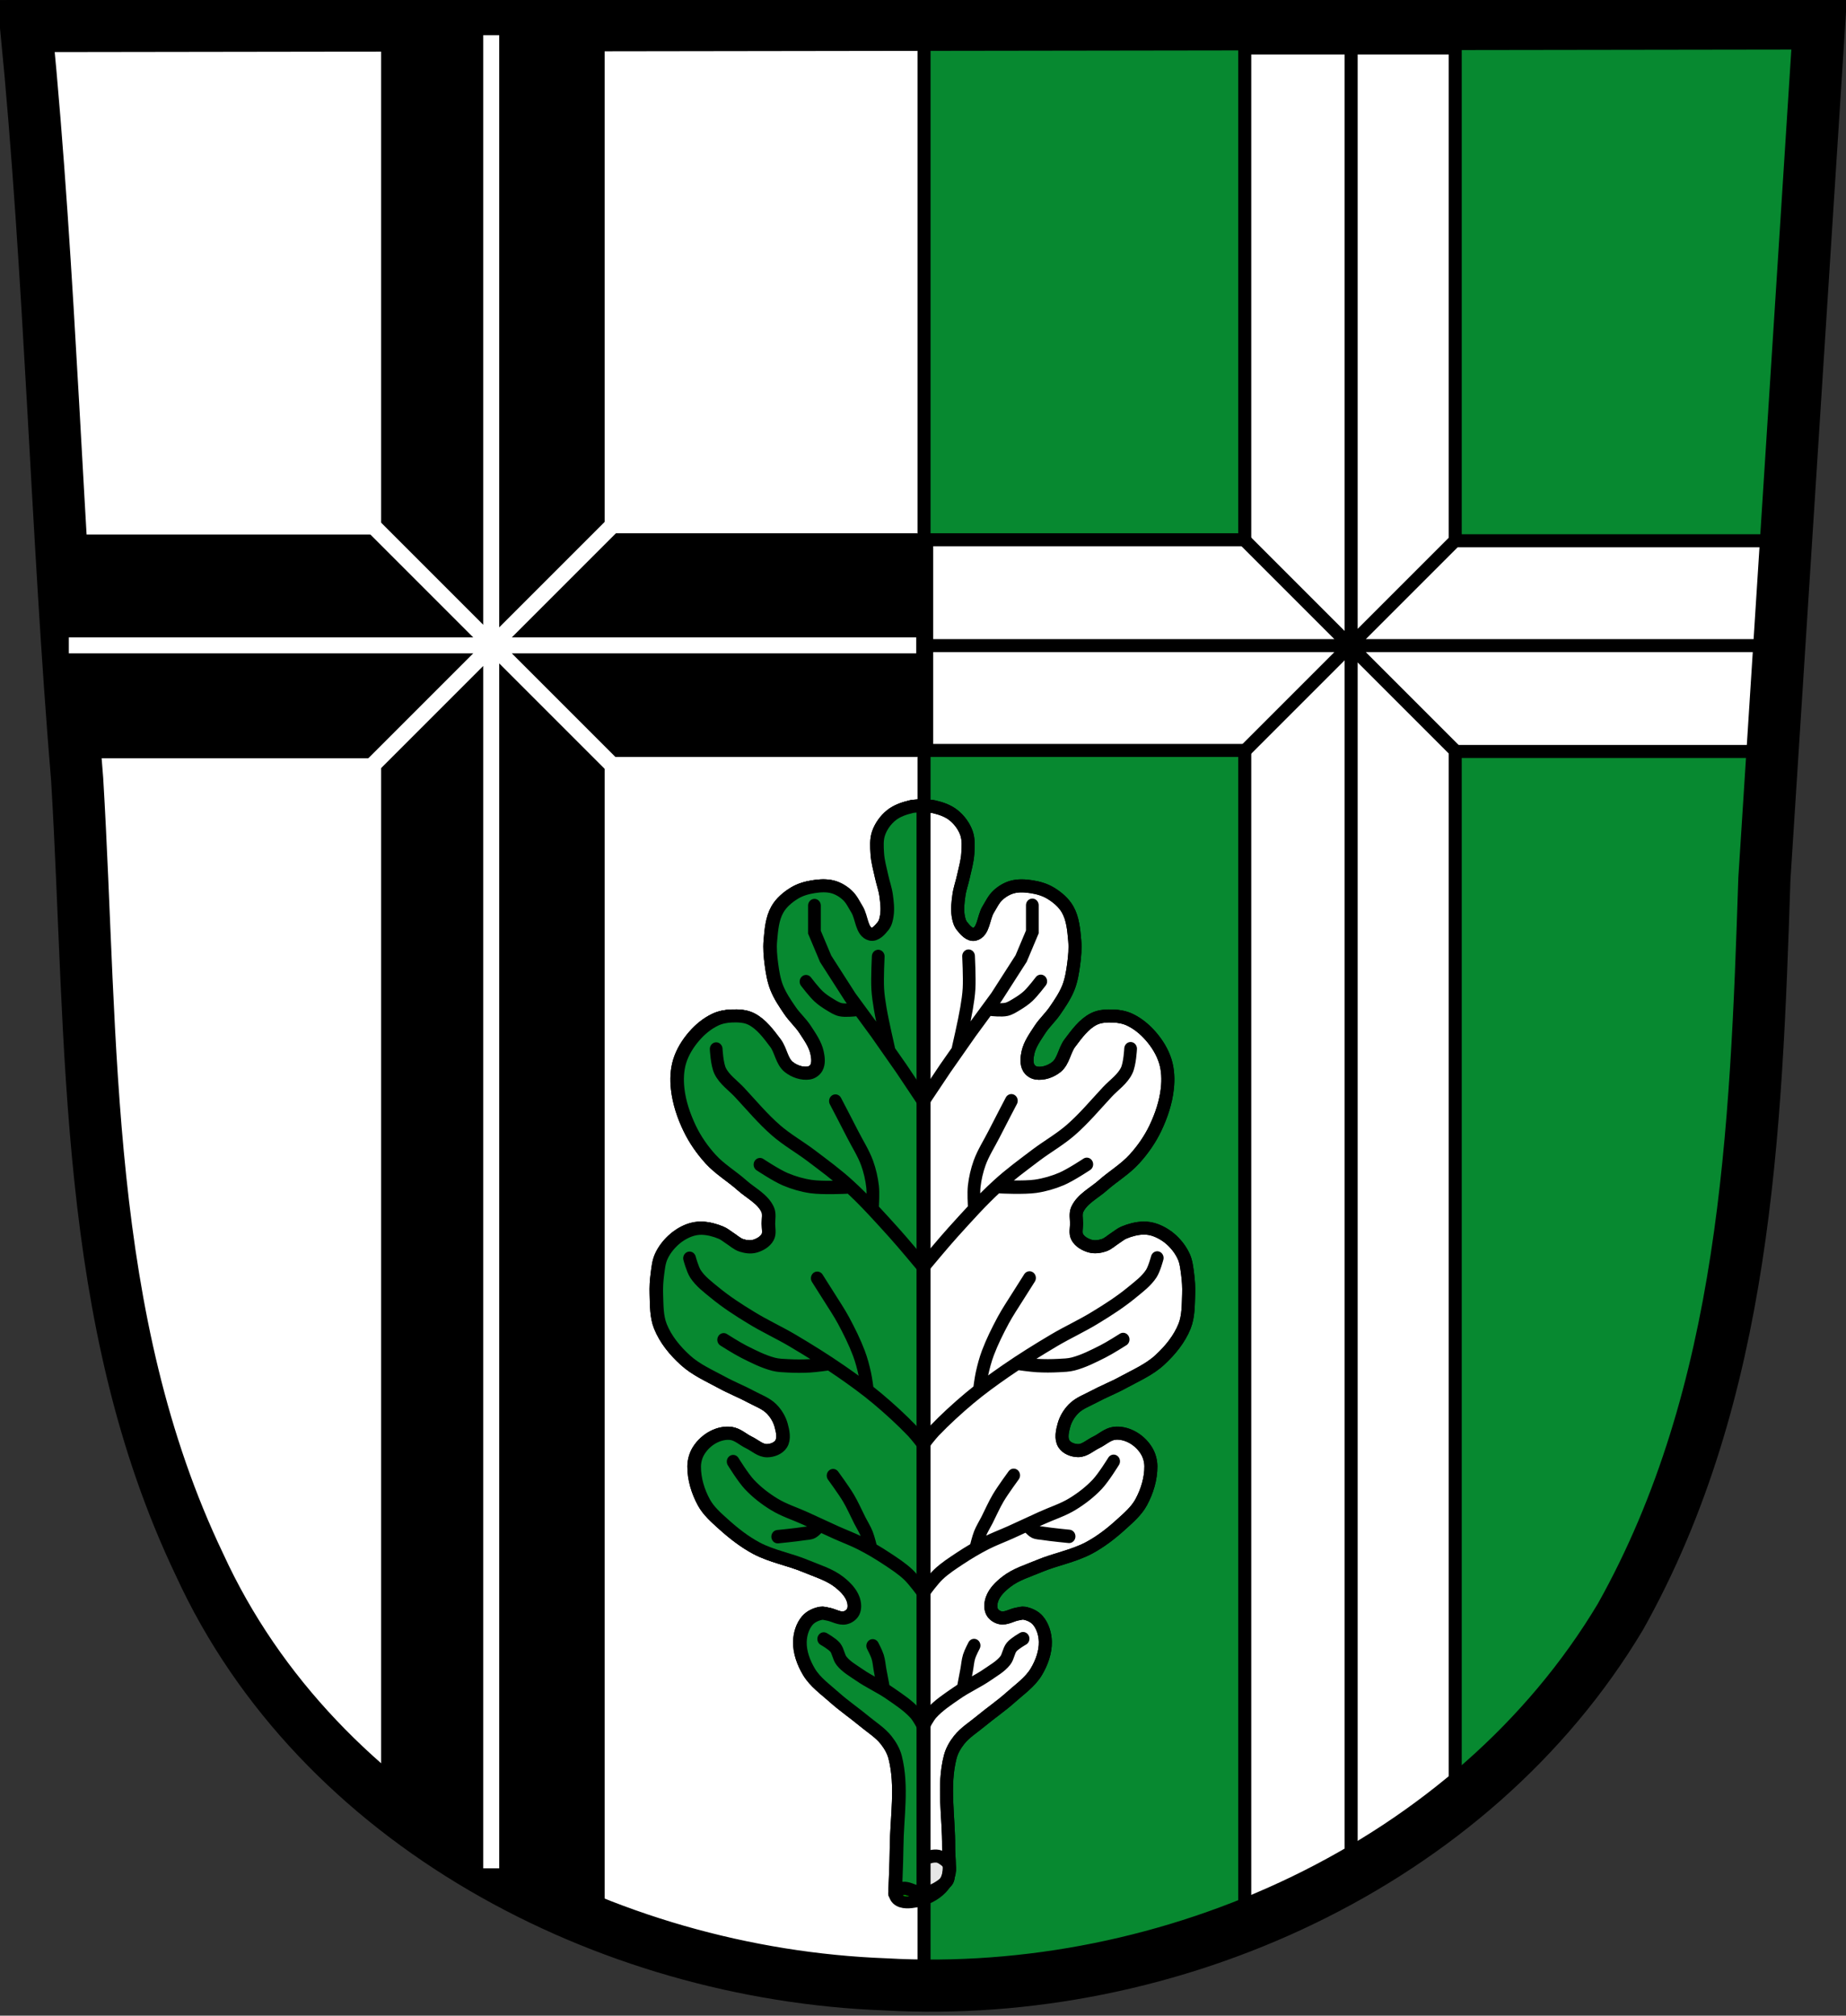
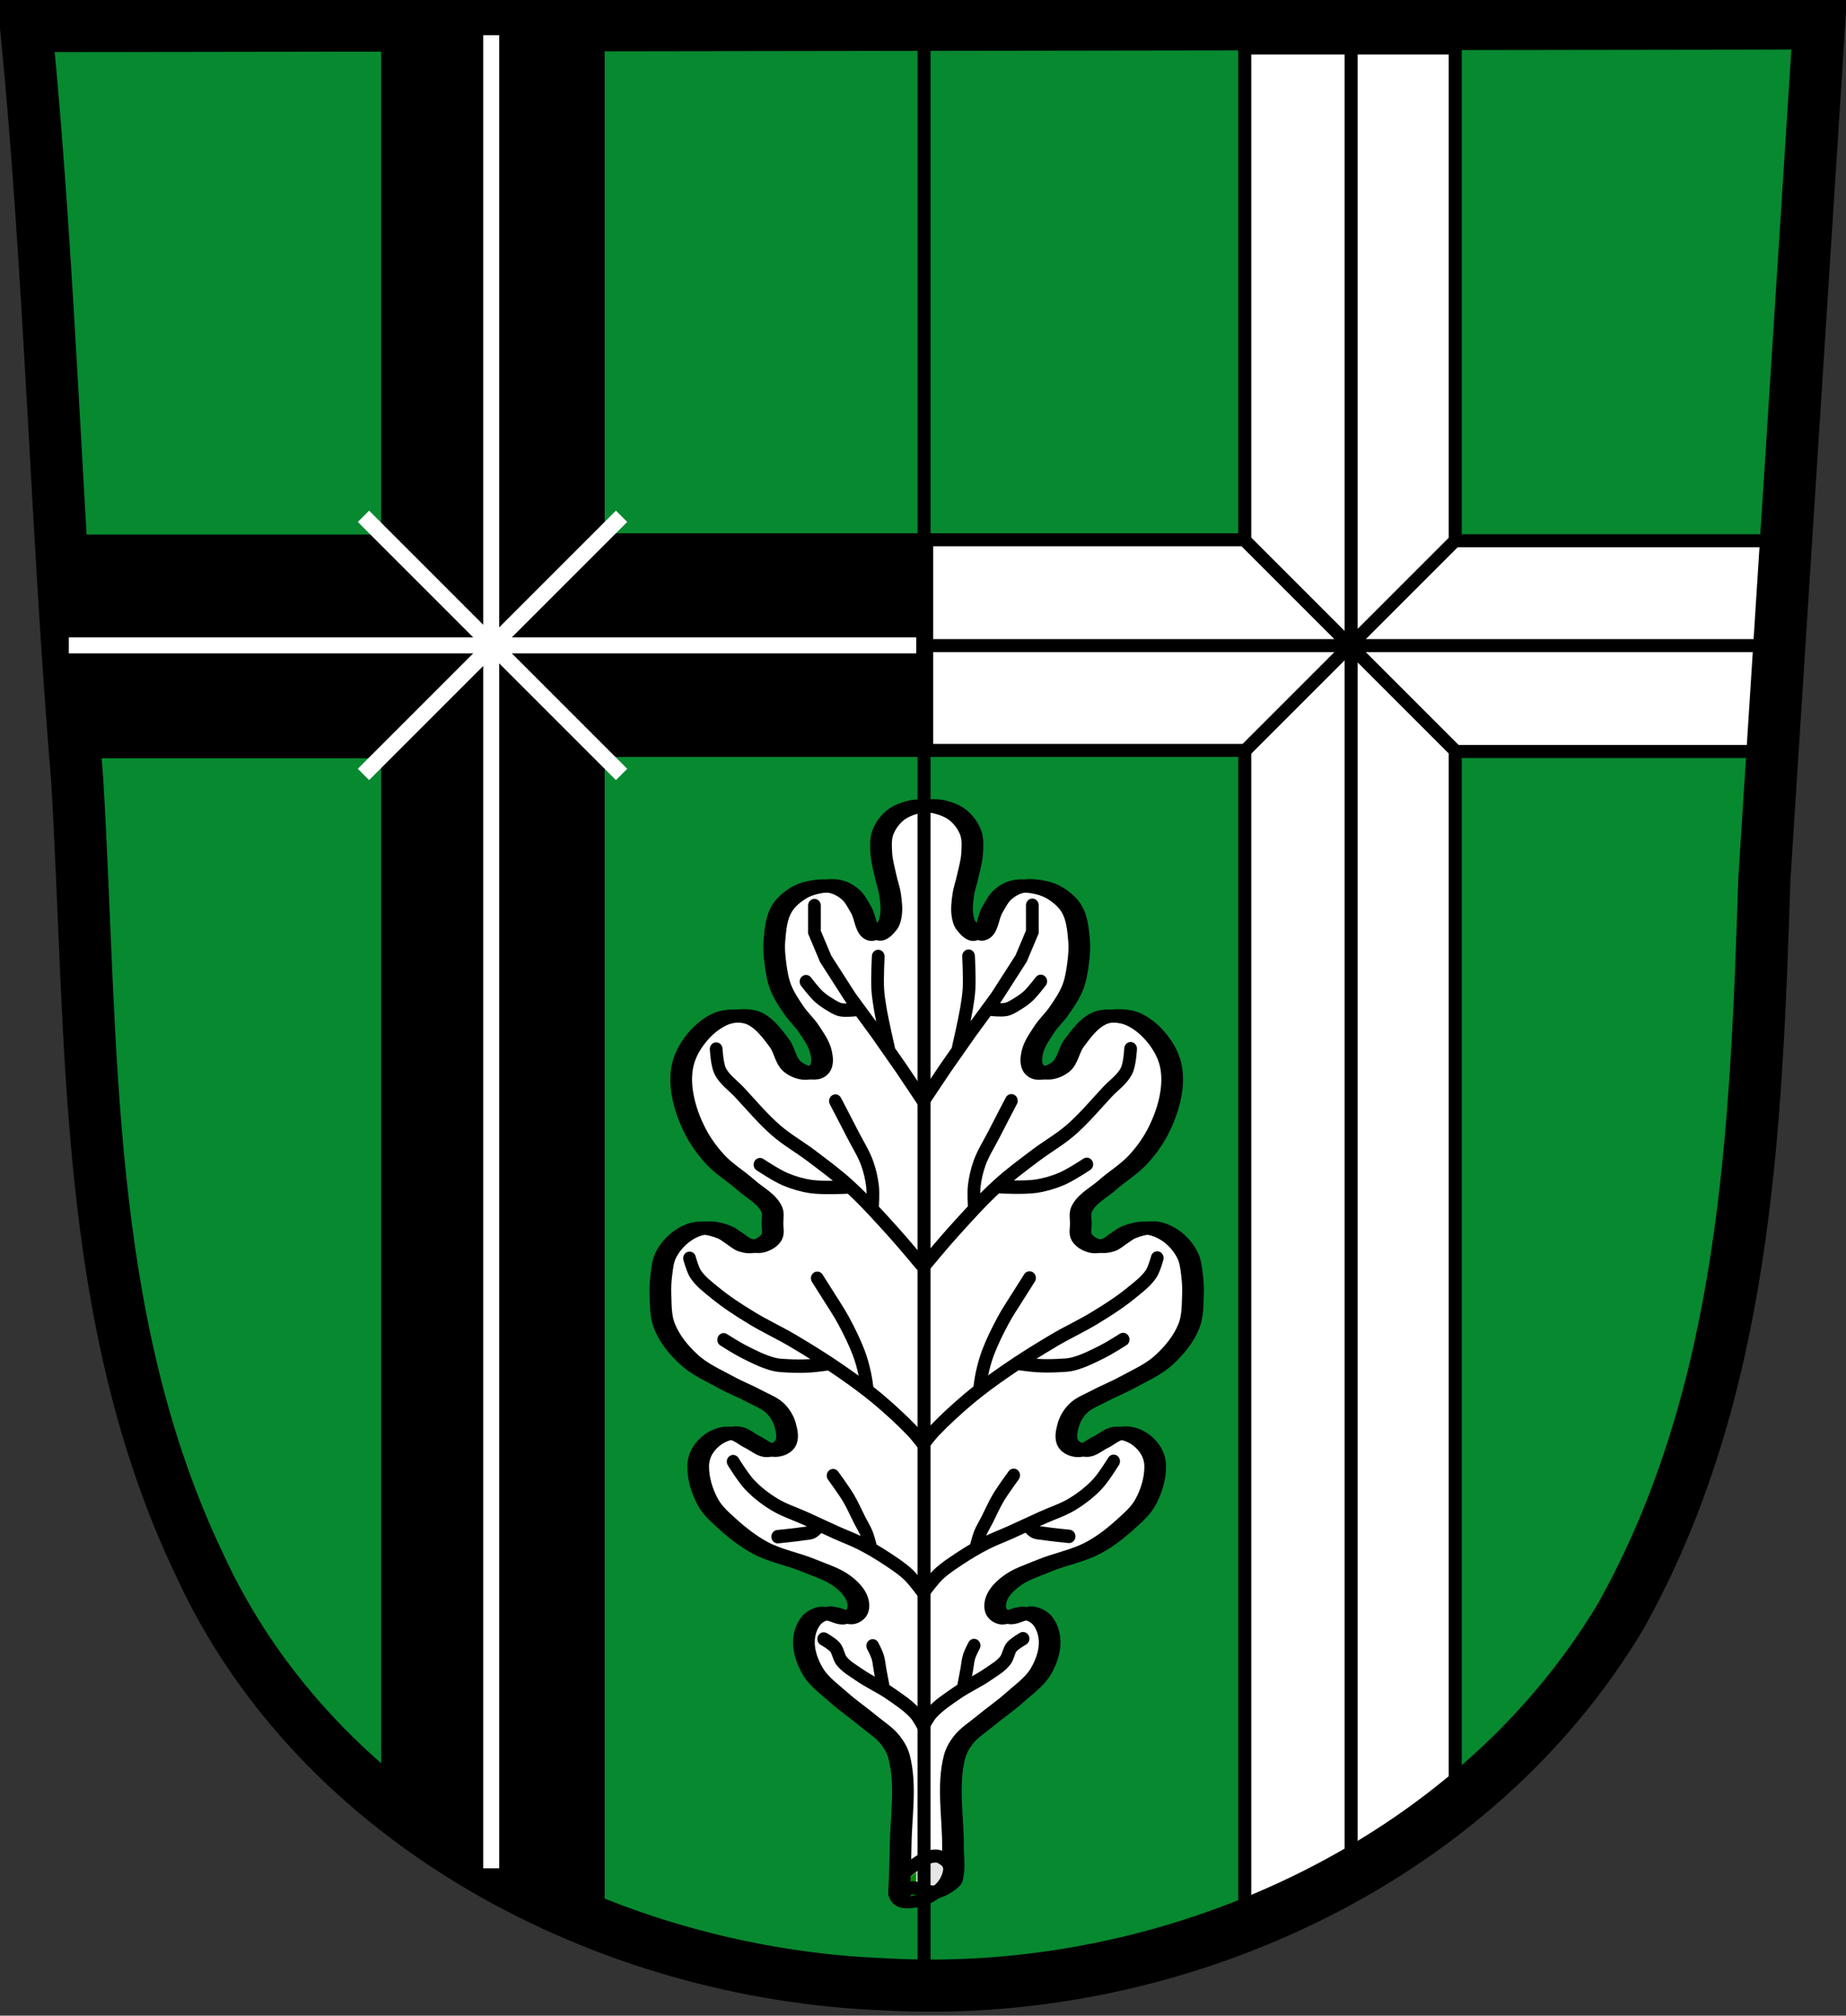
<svg xmlns="http://www.w3.org/2000/svg" width="708" height="773" version="1.1">
  <rect width="100%" height="100%" fill="#333333" stroke="none" />
  <g transform="translate(-18.6 -269)">
    <g stroke="#000">
      <path d="m30.8 279 684-0.734-5.14 83.7-5.87 119-9.55 124-1.84 61.7-5.14 80-7.71 37.5-14 51.8-12.1 25-30.5 55.1-41.1 40-52.1 36s-48.5 23.1-49.9 23.9c-1.47 0.734-42.2 11.7-42.2 11.7s-41.5 6.24-44.8 6.24-60.6 1.47-63.2 0-56.5-12.9-56.5-12.9l-36.7-14.7-46.6-28.6-39.3-28.6-31.6-37.5-25-38.6-29.7-89.6-12.1-134-4.41-62.4-2.57-59.5-9.55-149-4.41-67.9z" fill="#078930" stroke-width="1px" />
-       <path d="m374 279 0.78 753-34.5-2.14-56.7-10.7-19.7-5.46-39.2-16-37.2-22s-25-17.9-26.5-19.5c-1.56-1.56-18.1-16.2-18.1-16.2l-24.2-29.6-24.2-42.3-22-66.1-14.8-75.2-6.63-83-1.95-29.2-4.48-99.8-9.16-115-4.09-119z" fill="#fff" stroke-width="1px" />
      <g>
        <g stroke-width="5">
          <path d="m496 287v189h-122v80.8h122v449c8.36-3.77 17.7-7.89 21.6-9.47 7.71-3.08 56.4-27.8 56.4-27.8l2.72-2.34v-409h122v-80.8h-122v-189h-80.8z" fill="#fff" stroke-linecap="round" stroke-linejoin="round" />
          <path d="m496 557 80.8-80.8m-80.8 0 80.8 80.8m-203-40.4h325m-162 469v-703" fill="none" />
          <path d="m248 287v189h122v80.8h-122v449c-8.36-3.77-17.7-7.89-21.6-9.47-7.71-3.08-56.4-27.7-56.4-27.7l-2.72-2.34v-409h-122v-80.8h122v-189h80.8z" stroke-linecap="round" stroke-linejoin="round" />
        </g>
        <path d="m28.6 279c9.45 96.2 11.6 193 19.6 289 6.07 101 1.96 207 46.9 301 45.6 99.6 156 157 263 161 109 6.18 225-45.6 282-141 48.2-86 52-186 55.2-283l21-328z" fill="none" stroke-width="20" />
      </g>
    </g>
    <g stroke-width="5">
      <path d="m374 578s-1.63-9e-3 -3.32 0.088c-0.01 5.6e-4 -0.019-4.7e-4 -0.029 0-1.02 0.057-2.05 0.14-2.8 0.321-2.64 0.642-5.37 1.56-7.49 3.26-2.17 1.75-3.92 4.16-4.87 6.79-0.89 2.48-0.685 5.27-0.525 7.9 0.182 2.98 1.03 5.88 1.66 8.8 0.518 2.41 1.38 4.73 1.72 7.17 0.352 2.57 0.686 5.22 0.291 7.78-0.217 1.41-0.543 2.9-1.43 4.02-1.2 1.52-3.01 3.62-4.9 3.15-3.49-0.886-3.3-6.4-5.19-9.47-1.15-1.88-2.11-3.98-3.73-5.48-1.54-1.43-3.42-2.58-5.45-3.15-2.39-0.661-4.98-0.495-7.43-0.117-2.51 0.388-5.08 1.1-7.26 2.42-2.61 1.58-5.11 3.67-6.61 6.32-2.01 3.54-2.32 7.83-2.68 11.9-0.271 3.02 5e-3 6.09 0.408 9.09 0.405 3.02 0.898 6.08 2.01 8.92 1.26 3.2 3.22 6.08 5.16 8.92 1.73 2.53 4.1 4.62 5.77 7.2 1.82 2.8 3.87 5.62 4.57 8.89 0.406 1.88 0.666 4.09-0.262 5.77-0.566 1.02-1.73 1.82-2.88 2.01-2.66 0.433-5.67-0.619-7.78-2.3-2.75-2.19-3.03-6.4-5.16-9.21-2.62-3.46-5.34-7.25-9.21-9.21-2.25-1.14-4.94-1.23-7.46-1.14-2.16 0.076-4.4 0.498-6.35 1.43-3.08 1.47-5.81 3.74-8.04 6.32-2.42 2.79-4.45 6.06-5.54 9.59-1.04 3.37-1.17 7.05-0.787 10.5 0.578 5.27 2.31 10.5 4.6 15.2 2.05 4.29 4.84 8.28 8.04 11.8 3.52 3.88 8.17 6.58 12.1 10.1 3.35 2.97 7.88 5.15 9.76 9.21 0.767 1.65 0.294 3.63 0.291 5.45-3e-3 1.73 0.546 3.68-0.291 5.19-0.966 1.74-2.98 2.89-4.9 3.44-1.66 0.477-3.51 0.231-5.16-0.291-1.72-0.547-3.07-1.89-4.6-2.86-1.06-0.667-2.02-1.53-3.18-2.01-2.36-0.988-4.9-1.68-7.46-1.75-1.65-0.043-3.35 0.28-4.9 0.874-2.22 0.853-4.29 2.17-6.03 3.79-1.9 1.77-3.54 3.9-4.6 6.27-0.927 2.06-1.13 4.38-1.43 6.61-0.345 2.58-0.503 5.21-0.408 7.81 0.152 4.14 0.01 8.48 1.54 12.3 1.98 4.97 5.56 9.32 9.5 12.9 4.05 3.73 9.25 5.98 14.1 8.63 3.65 2 7.56 3.51 11.2 5.48 2.65 1.43 5.65 2.48 7.78 4.6 1.73 1.73 3.08 3.96 3.73 6.32 0.632 2.31 1.28 5.14 0 7.17-1.08 1.7-3.46 2.58-5.48 2.59-2.53 0.016-4.62-2.05-6.91-3.15-2.32-1.11-4.33-3.13-6.88-3.47-2.23-0.299-4.61 0.292-6.61 1.31-2.32 1.18-4.4 3.09-5.77 5.3-1.1 1.78-1.7 3.94-1.72 6.03-0.033 4.77 1.45 9.62 3.73 13.8 1.78 3.28 4.72 5.83 7.49 8.33 3.87 3.49 8.04 6.76 12.6 9.21 5.94 3.16 12.8 4.3 19 6.91 4.31 1.81 8.99 3.16 12.7 6.03 2.25 1.76 4.48 3.92 5.45 6.61 0.551 1.53 0.739 3.44 0 4.9-0.592 1.16-1.87 2.03-3.15 2.3-2.21 0.465-4.39-1.09-6.61-1.46-0.857-0.14-1.74-0.454-2.59-0.291-1.92 0.364-3.91 1.26-5.19 2.74-1.89 2.19-2.82 5.3-2.88 8.19-0.092 4 1.42 8.07 3.47 11.5 2.36 3.96 6.33 6.72 9.76 9.79 3.66 3.27 7.73 6.04 11.5 9.18 2.82 2.34 6.05 4.32 8.33 7.2 1.54 1.95 2.86 4.2 3.47 6.61 2.83 11.1 0.651 23 0.554 34.5-0.05 5.95-0.588 17.8-0.588 17.8s1.53-1.76 2.6-2.02c2.63-0.651 5.4 2.14 8.01 1.43 0.018 9e-3 0.04-9e-3 0.058 0 2.62 0.709 6.35-1.6 8.43-3.34 1.49-1.25 1.23-1.66 1.57-3.57 0.606-3.4-0.029-6.89 0-10.3 0.096-11.5-2.25-23.4 0.583-34.5 0.612-2.41 1.89-4.67 3.44-6.61 2.28-2.88 5.51-4.85 8.33-7.2 3.78-3.14 7.85-5.9 11.5-9.18 3.43-3.07 7.43-5.83 9.79-9.79 2.05-3.44 3.53-7.51 3.44-11.5-0.067-2.89-0.996-6-2.88-8.19-1.27-1.48-3.24-2.37-5.16-2.74-0.853-0.162-1.74 0.151-2.59 0.291-2.23 0.365-4.41 1.92-6.61 1.46-1.28-0.268-2.58-1.14-3.18-2.3-0.739-1.45-0.551-3.36 0-4.9 0.968-2.69 3.22-4.86 5.48-6.61 3.68-2.88 8.34-4.23 12.6-6.03 6.21-2.6 13-3.75 19-6.91 4.6-2.45 8.78-5.71 12.6-9.21 2.77-2.5 5.71-5.05 7.49-8.33 2.28-4.19 3.76-9.05 3.73-13.8-0.015-2.09-0.621-4.25-1.72-6.03-1.37-2.22-3.42-4.12-5.74-5.3-2-1.02-4.39-1.61-6.61-1.31-2.55 0.342-4.59 2.36-6.91 3.47-2.28 1.09-4.38 3.16-6.91 3.15-2.02-0.013-4.37-0.891-5.45-2.59-1.28-2.02-0.632-4.86 0-7.17 0.646-2.36 2-4.59 3.73-6.32 2.13-2.13 5.1-3.18 7.75-4.6 3.66-1.97 7.57-3.48 11.2-5.48 4.83-2.65 10.1-4.9 14.1-8.63 3.94-3.62 7.49-7.97 9.47-12.9 1.53-3.85 1.42-8.18 1.57-12.3 0.095-2.6-0.063-5.23-0.408-7.81-0.299-2.24-0.53-4.56-1.46-6.61-1.07-2.37-2.68-4.5-4.57-6.27-1.74-1.62-3.84-2.93-6.06-3.79-1.54-0.594-3.21-0.917-4.87-0.874-2.56 0.067-5.13 0.76-7.49 1.75-1.15 0.483-2.12 1.34-3.18 2.01-1.53 0.965-2.85 2.31-4.57 2.86-1.65 0.522-3.53 0.768-5.19 0.291-1.92-0.55-3.93-1.69-4.9-3.44-0.837-1.51-0.291-3.46-0.291-5.19-3e-3 -1.82-0.476-3.79 0.291-5.45 1.88-4.06 6.44-6.24 9.79-9.21 3.92-3.47 8.54-6.18 12.1-10.1 3.2-3.52 5.99-7.51 8.04-11.8 2.29-4.79 4.03-9.97 4.6-15.2 0.383-3.5 0.252-7.18-0.787-10.5-1.09-3.53-3.12-6.8-5.54-9.59-2.24-2.58-4.96-4.86-8.04-6.32-1.95-0.93-4.16-1.35-6.32-1.43-2.52-0.089-5.24 0-7.49 1.14-3.87 1.96-6.56 5.75-9.18 9.21-2.13 2.8-2.44 7.01-5.19 9.21-2.11 1.68-5.09 2.74-7.75 2.3-1.15-0.188-2.32-0.987-2.88-2.01-0.929-1.68-0.698-3.89-0.291-5.77 0.708-3.27 2.78-6.08 4.6-8.89 1.67-2.57 4.01-4.67 5.74-7.2 1.94-2.83 3.93-5.72 5.19-8.92 1.11-2.84 1.61-5.9 2.01-8.92 0.407-3 0.678-6.07 0.408-9.09-0.363-4.05-0.703-8.35-2.71-11.9-1.5-2.65-4-4.75-6.61-6.32-2.18-1.31-4.71-2.03-7.23-2.42-2.45-0.378-5.04-0.545-7.43 0.117-2.03 0.562-3.94 1.72-5.48 3.15-1.62 1.5-2.58 3.6-3.73 5.48-1.88 3.07-1.69 8.58-5.19 9.47-1.88 0.477-3.66-1.63-4.87-3.15-0.885-1.12-1.24-2.61-1.46-4.02-0.395-2.56-0.06-5.21 0.291-7.78 0.335-2.44 1.2-4.76 1.72-7.17 0.628-2.92 1.51-5.82 1.69-8.8 0.16-2.63 0.366-5.42-0.525-7.9-0.944-2.63-2.72-5.03-4.9-6.79-2.11-1.71-4.81-2.64-7.46-3.26-0.796-0.186-1.92-0.282-3-0.321z" fill="#fff" stroke="#000" stroke-linejoin="round" />
-       <path d="m365 964c0.358-25.1-0.085-26.1-17.8-40.2-14-11.1-19.1-17.6-19.1-24.4 0.031-7.16 1.41-8.26 10.3-8.26 7.4 0 7.96-0.208 9.08-3.35 1.68-4.73-1.09-10.7-6.67-14.4-2.49-1.65-10.7-5.26-18.2-8.04-23.5-8.72-35-19.3-35-32.5 0-5.79 1.65-8.56 6.23-10.5 3.4-1.41 4.39-1.23 9.42 1.72 9.94 5.83 17.2 3.96 17.2-4.44 0-8.56-2.98-11.8-17.6-19.3-18.2-9.33-23-13.1-27-21-5.69-11.4-4.15-27.1 3.28-33.4 3.33-2.8 4.9-3.27 9.31-2.77 2.92 0.329 7.01 1.81 9.08 3.29 4.86 3.46 12 3.54 15.4 0.168 2.52-2.52 3.5-11.1 1.77-15.6-0.414-1.08-5.58-5.79-11.5-10.5-11.5-9.12-16.3-15.1-20-24.9-6.32-16.8 1.86-33.8 16.4-34.1 6.59-0.144 9.36 2.02 15.1 11.8 3.03 5.18 5.21 7.36 8.68 8.69 4.11 1.56 5 1.53 7.82-0.317 5.89-3.86 4.03-11.1-6.43-25.1-6.69-8.96-8.45-15-7.84-27 0.419-8.29 0.844-9.56 4.39-13.1 2.86-2.86 5.45-4.1 9.57-4.56 7.65-0.863 10.5 1.01 14.6 9.5 4.14 8.69 8.32 10.2 12.7 4.56 3.18-4.05 3.38-9.18 0.799-21.3-1.03-4.86-1.88-10.4-1.89-12.4-0.026-4.25 6.07-10.9 9.97-10.9h2.62v200c0 200-0.045 203-4.01 203-0.538 0-0.85-8.94-0.694-19.9z" fill="#018701" stroke="#018701" stroke-linecap="round" stroke-linejoin="round" />
      <path d="m362 993c0.838-3.44 3.81-6.08 6.57-8.2 2.67-2.05 5.87-4.13 9.2-4 1.53 0.06 2.89 1.18 4.09 2.16 0.133 0.109 0.25 0.247 0.326 0.403 0.421 0.868 0.757 1.87 0.649 2.83-0.284 2.53-1.56 5.04-3.31 6.85-2.49 2.58-5.98 4.28-9.45 4.92-2.4 0.446-5.47 0.863-7.26-0.829-1.01-0.953-1.14-2.78-0.807-4.15z" fill="#e6e6e6" stroke="#000" />
    </g>
    <path d="m373 281v747" fill="none" stroke="#000" stroke-width="5" />
    <path d="m370 987s-1.26 0.971-1.86 1.5c-0.383 0.343-0.746 0.709-1.1 1.08-0.426 0.456-0.823 0.939-1.22 1.42-0.287 0.343-0.596 0.671-0.844 1.04-0.263 0.395-0.508 0.808-0.675 1.25-0.156 0.414-0.345 0.854-0.295 1.29 0.036 0.322 0.234 0.612 0.422 0.876 0.138 0.193 0.301 0.382 0.506 0.501 0.366 0.211 0.803 0.29 1.22 0.334 0.463 0.048 0.931-0.027 1.39-0.084 0.454-0.056 0.897-0.19 1.35-0.25 0.35-0.046 1.06-0.083 1.06-0.083z" fill="#018701" />
    <g stroke="#000">
-       <path d="m374 578s-1.63-9e-3 -3.32 0.088c-0.01 5.6e-4 -0.019-4.6e-4 -0.029 0-1.02 0.057-2.05 0.14-2.8 0.321-2.64 0.642-5.37 1.56-7.49 3.26-2.17 1.75-3.92 4.16-4.87 6.79-0.89 2.48-0.685 5.27-0.525 7.9 0.182 2.98 1.03 5.88 1.66 8.8 0.518 2.41 1.38 4.73 1.72 7.17 0.352 2.57 0.686 5.22 0.291 7.78-0.217 1.41-0.543 2.9-1.43 4.02-1.2 1.52-3.01 3.62-4.9 3.15-3.49-0.886-3.3-6.4-5.19-9.47-1.15-1.88-2.11-3.98-3.73-5.48-1.54-1.43-3.42-2.58-5.45-3.15-2.39-0.661-4.98-0.495-7.43-0.117-2.51 0.388-5.08 1.1-7.26 2.42-2.61 1.58-5.11 3.67-6.61 6.32-2.01 3.54-2.32 7.83-2.68 11.9-0.271 3.02 5e-3 6.09 0.408 9.09 0.405 3.02 0.898 6.08 2.01 8.92 1.26 3.2 3.22 6.08 5.16 8.92 1.73 2.53 4.1 4.62 5.77 7.2 1.82 2.8 3.87 5.62 4.57 8.89 0.406 1.88 0.666 4.09-0.262 5.77-0.566 1.02-1.73 1.82-2.88 2.01-2.66 0.433-5.67-0.619-7.78-2.3-2.75-2.19-3.03-6.4-5.16-9.21-2.62-3.46-5.34-7.25-9.21-9.21-2.25-1.14-4.94-1.23-7.46-1.14-2.16 0.076-4.4 0.498-6.35 1.43-3.08 1.47-5.81 3.74-8.04 6.32-2.42 2.79-4.45 6.06-5.54 9.59-1.04 3.37-1.17 7.05-0.787 10.5 0.578 5.27 2.31 10.5 4.6 15.2 2.05 4.29 4.84 8.28 8.04 11.8 3.52 3.88 8.17 6.58 12.1 10.1 3.35 2.97 7.88 5.15 9.76 9.21 0.767 1.65 0.294 3.63 0.291 5.45-3e-3 1.73 0.546 3.68-0.291 5.19-0.966 1.74-2.98 2.89-4.9 3.44-1.66 0.477-3.51 0.231-5.16-0.291-1.72-0.547-3.07-1.89-4.6-2.86-1.06-0.667-2.02-1.53-3.18-2.01-2.36-0.988-4.9-1.68-7.46-1.75-1.65-0.043-3.35 0.28-4.9 0.874-2.22 0.853-4.29 2.17-6.03 3.79-1.9 1.77-3.54 3.9-4.6 6.27-0.927 2.06-1.13 4.38-1.43 6.61-0.345 2.58-0.503 5.21-0.408 7.81 0.152 4.14 0.01 8.48 1.54 12.3 1.98 4.97 5.56 9.32 9.5 12.9 4.05 3.73 9.25 5.98 14.1 8.63 3.65 2 7.56 3.51 11.2 5.48 2.65 1.43 5.65 2.48 7.78 4.6 1.73 1.73 3.08 3.96 3.73 6.32 0.632 2.31 1.28 5.14 0 7.17-1.08 1.7-3.46 2.58-5.48 2.59-2.53 0.016-4.62-2.05-6.91-3.15-2.32-1.11-4.33-3.13-6.88-3.47-2.23-0.299-4.61 0.292-6.61 1.31-2.32 1.18-4.4 3.09-5.77 5.3-1.1 1.78-1.7 3.94-1.72 6.03-0.033 4.77 1.45 9.62 3.73 13.8 1.78 3.28 4.72 5.83 7.49 8.33 3.87 3.49 8.04 6.76 12.6 9.21 5.94 3.16 12.8 4.3 19 6.91 4.31 1.81 8.99 3.16 12.7 6.03 2.25 1.76 4.48 3.92 5.45 6.61 0.551 1.53 0.739 3.44 0 4.9-0.592 1.16-1.87 2.03-3.15 2.3-2.21 0.465-4.39-1.09-6.61-1.46-0.857-0.14-1.74-0.454-2.59-0.291-1.92 0.364-3.91 1.26-5.19 2.74-1.89 2.19-2.82 5.3-2.88 8.19-0.092 4 1.42 8.07 3.47 11.5 2.36 3.96 6.33 6.72 9.76 9.79 3.66 3.27 7.73 6.04 11.5 9.18 2.82 2.34 6.05 4.32 8.33 7.2 1.54 1.95 2.86 4.2 3.47 6.61 2.83 11.1 0.651 23 0.554 34.5-0.05 5.95-0.588 17.8-0.588 17.8s1.53-1.76 2.6-2.02c2.63-0.651 5.4 2.14 8.01 1.43 0.018 0.01 0.04-0.01 0.058 0 2.62 0.709 6.35-1.6 8.43-3.34 1.49-1.25 1.23-1.66 1.57-3.57 0.606-3.4-0.029-6.89 0-10.3 0.096-11.5-2.25-23.4 0.583-34.5 0.612-2.41 1.89-4.67 3.44-6.61 2.28-2.88 5.51-4.85 8.33-7.2 3.78-3.14 7.85-5.9 11.5-9.18 3.43-3.07 7.43-5.83 9.79-9.79 2.05-3.44 3.53-7.51 3.44-11.5-0.067-2.89-0.996-6-2.88-8.19-1.27-1.48-3.24-2.37-5.16-2.74-0.853-0.162-1.74 0.151-2.59 0.291-2.23 0.365-4.41 1.92-6.61 1.46-1.28-0.268-2.58-1.14-3.18-2.3-0.739-1.45-0.551-3.36 0-4.9 0.968-2.69 3.22-4.86 5.48-6.61 3.68-2.88 8.34-4.23 12.6-6.03 6.21-2.6 13-3.75 19-6.91 4.6-2.45 8.78-5.71 12.6-9.21 2.77-2.5 5.71-5.05 7.49-8.33 2.28-4.19 3.76-9.05 3.73-13.8-0.015-2.09-0.621-4.25-1.72-6.03-1.37-2.22-3.42-4.12-5.74-5.3-2-1.02-4.39-1.61-6.61-1.31-2.55 0.342-4.59 2.36-6.91 3.47-2.28 1.09-4.38 3.16-6.91 3.15-2.02-0.013-4.37-0.891-5.45-2.59-1.28-2.02-0.632-4.86 0-7.17 0.646-2.36 2-4.59 3.73-6.32 2.13-2.13 5.1-3.18 7.75-4.6 3.66-1.97 7.57-3.48 11.2-5.48 4.83-2.65 10.1-4.9 14.1-8.63 3.94-3.62 7.49-7.97 9.47-12.9 1.53-3.85 1.42-8.18 1.57-12.3 0.095-2.6-0.063-5.23-0.408-7.81-0.299-2.24-0.53-4.56-1.46-6.61-1.07-2.37-2.68-4.5-4.57-6.27-1.74-1.62-3.84-2.93-6.06-3.79-1.54-0.594-3.21-0.917-4.87-0.874-2.56 0.067-5.13 0.76-7.49 1.75-1.15 0.483-2.12 1.34-3.18 2.01-1.53 0.965-2.85 2.31-4.57 2.86-1.65 0.522-3.53 0.768-5.19 0.291-1.92-0.55-3.93-1.69-4.9-3.44-0.837-1.51-0.291-3.46-0.291-5.19-3e-3 -1.82-0.476-3.79 0.291-5.45 1.88-4.06 6.44-6.24 9.79-9.21 3.92-3.47 8.54-6.18 12.1-10.1 3.2-3.52 5.99-7.51 8.04-11.8 2.29-4.79 4.03-9.97 4.6-15.2 0.383-3.5 0.252-7.18-0.787-10.5-1.09-3.53-3.12-6.8-5.54-9.59-2.24-2.58-4.96-4.86-8.04-6.32-1.95-0.93-4.16-1.35-6.32-1.43-2.52-0.089-5.24 0-7.49 1.14-3.87 1.96-6.56 5.75-9.18 9.21-2.13 2.8-2.44 7.01-5.19 9.21-2.11 1.68-5.09 2.74-7.75 2.3-1.15-0.188-2.32-0.987-2.88-2.01-0.929-1.68-0.698-3.89-0.291-5.77 0.708-3.27 2.78-6.08 4.6-8.89 1.67-2.57 4.01-4.67 5.74-7.2 1.94-2.83 3.93-5.72 5.19-8.92 1.11-2.84 1.61-5.9 2.01-8.92 0.407-3 0.678-6.07 0.408-9.09-0.363-4.05-0.703-8.35-2.71-11.9-1.5-2.65-4-4.75-6.61-6.32-2.18-1.31-4.71-2.03-7.23-2.42-2.45-0.378-5.04-0.545-7.43 0.117-2.03 0.562-3.94 1.72-5.48 3.15-1.62 1.5-2.58 3.6-3.73 5.48-1.88 3.07-1.69 8.58-5.19 9.47-1.88 0.477-3.66-1.63-4.87-3.15-0.885-1.12-1.24-2.61-1.46-4.02-0.395-2.56-0.06-5.21 0.291-7.78 0.335-2.44 1.2-4.76 1.72-7.17 0.628-2.92 1.51-5.82 1.69-8.8 0.16-2.63 0.366-5.42-0.525-7.9-0.944-2.63-2.72-5.03-4.9-6.79-2.11-1.71-4.81-2.64-7.46-3.26-0.796-0.186-1.92-0.282-3-0.321z" fill="none" stroke-linejoin="round" stroke-width="5" />
-       <path transform="translate(18.6 269)" d="m354 309c-0.537 0.013-1.11 0.026-1.75 0.062-1.02 0.057-2.07 0.132-2.81 0.312-2.64 0.642-5.39 1.57-7.5 3.28-2.17 1.75-3.9 4.15-4.84 6.78-0.89 2.48-0.691 5.28-0.531 7.91 0.182 2.98 1.03 5.86 1.66 8.78 0.518 2.41 1.38 4.75 1.72 7.19 0.352 2.57 0.676 5.22 0.281 7.78-0.217 1.41-0.522 2.88-1.41 4-1.2 1.52-3.03 3.63-4.91 3.16-3.49-0.886-3.31-6.4-5.19-9.47-1.15-1.88-2.1-3.97-3.72-5.47-1.54-1.43-3.44-2.59-5.47-3.16-2.39-0.661-4.96-0.503-7.41-0.125-2.51 0.388-5.1 1.12-7.28 2.44-2.61 1.58-5.09 3.66-6.59 6.31-2.01 3.54-2.32 7.82-2.69 11.9-0.271 3.02 0.003 6.09 0.406 9.09 0.405 3.02 0.887 6.1 2 8.94 1.26 3.2 3.22 6.07 5.16 8.91 1.73 2.53 4.11 4.61 5.78 7.19 1.82 2.8 3.85 5.64 4.56 8.91 0.406 1.88 0.679 4.07-0.25 5.75-0.566 1.02-1.72 1.84-2.88 2.03-2.66 0.433-5.67-0.63-7.78-2.31-2.75-2.19-3.03-6.42-5.16-9.22-2.62-3.46-5.35-7.23-9.22-9.19-2.25-1.14-4.95-1.25-7.47-1.16-2.16 0.076-4.39 0.507-6.34 1.44-3.08 1.47-5.8 3.73-8.03 6.31-2.42 2.79-4.47 6.07-5.56 9.59-1.04 3.37-1.16 7.06-0.781 10.6 0.578 5.27 2.34 10.4 4.62 15.2 2.05 4.29 4.83 8.29 8.03 11.8 3.52 3.88 8.17 6.59 12.1 10.1 3.35 2.97 7.87 5.13 9.75 9.19 0.767 1.65 0.315 3.65 0.312 5.47-3e-3 1.73 0.525 3.68-0.312 5.19-0.966 1.74-2.96 2.89-4.88 3.44-1.66 0.477-3.51 0.21-5.16-0.312-1.72-0.547-3.1-1.88-4.62-2.84-1.06-0.667-2-1.52-3.16-2-2.36-0.988-4.91-1.68-7.47-1.75-1.65-0.043-3.36 0.281-4.91 0.875-2.22 0.853-4.29 2.16-6.03 3.78-1.9 1.77-3.53 3.88-4.59 6.25-0.927 2.06-1.14 4.39-1.44 6.62-0.345 2.58-0.502 5.21-0.406 7.81 0.152 4.14 0.029 8.46 1.56 12.3 1.98 4.97 5.56 9.32 9.5 12.9 4.05 3.73 9.23 5.98 14.1 8.62 3.65 2 7.56 3.53 11.2 5.5 2.65 1.43 5.66 2.47 7.78 4.59 1.73 1.73 3.07 3.95 3.72 6.31 0.632 2.31 1.28 5.16 0 7.19-1.08 1.7-3.45 2.58-5.47 2.59-2.53 0.016-4.62-2.06-6.91-3.16-2.32-1.11-4.33-3.13-6.88-3.47-2.23-0.299-4.62 0.294-6.62 1.31-2.32 1.18-4.38 3.09-5.75 5.31-1.1 1.78-1.7 3.94-1.72 6.03-0.033 4.77 1.44 9.62 3.72 13.8 1.78 3.28 4.73 5.84 7.5 8.34 3.87 3.49 8.02 6.74 12.6 9.19 5.94 3.16 12.8 4.3 19 6.91 4.31 1.81 9 3.16 12.7 6.03 2.25 1.76 4.47 3.93 5.44 6.62 0.551 1.53 0.739 3.45 0 4.91-0.592 1.16-1.85 2.01-3.12 2.28-2.21 0.465-4.4-1.07-6.62-1.44-0.857-0.14-1.74-0.475-2.59-0.312-1.92 0.364-3.91 1.27-5.19 2.75-1.89 2.19-2.81 5.29-2.88 8.19-0.092 4 1.42 8.06 3.47 11.5 2.36 3.96 6.32 6.74 9.75 9.81 3.66 3.27 7.72 6.02 11.5 9.16 2.82 2.34 6.06 4.34 8.34 7.22 1.54 1.95 2.86 4.18 3.47 6.59 2.83 11.1 0.66 23 0.562 34.5-0.05 5.95-0.594 17.8-0.594 17.8s1.53-1.74 2.59-2c2.63-0.651 5.38 2.12 8 1.41 0.009 5e-3 0.021 0.003 0.031 0v-417z" fill="#078930" stroke-linejoin="round" stroke-width="5" />
+       <path d="m374 578c-0.01 5.6e-4 -0.019-4.6e-4 -0.029 0-1.02 0.057-2.05 0.14-2.8 0.321-2.64 0.642-5.37 1.56-7.49 3.26-2.17 1.75-3.92 4.16-4.87 6.79-0.89 2.48-0.685 5.27-0.525 7.9 0.182 2.98 1.03 5.88 1.66 8.8 0.518 2.41 1.38 4.73 1.72 7.17 0.352 2.57 0.686 5.22 0.291 7.78-0.217 1.41-0.543 2.9-1.43 4.02-1.2 1.52-3.01 3.62-4.9 3.15-3.49-0.886-3.3-6.4-5.19-9.47-1.15-1.88-2.11-3.98-3.73-5.48-1.54-1.43-3.42-2.58-5.45-3.15-2.39-0.661-4.98-0.495-7.43-0.117-2.51 0.388-5.08 1.1-7.26 2.42-2.61 1.58-5.11 3.67-6.61 6.32-2.01 3.54-2.32 7.83-2.68 11.9-0.271 3.02 5e-3 6.09 0.408 9.09 0.405 3.02 0.898 6.08 2.01 8.92 1.26 3.2 3.22 6.08 5.16 8.92 1.73 2.53 4.1 4.62 5.77 7.2 1.82 2.8 3.87 5.62 4.57 8.89 0.406 1.88 0.666 4.09-0.262 5.77-0.566 1.02-1.73 1.82-2.88 2.01-2.66 0.433-5.67-0.619-7.78-2.3-2.75-2.19-3.03-6.4-5.16-9.21-2.62-3.46-5.34-7.25-9.21-9.21-2.25-1.14-4.94-1.23-7.46-1.14-2.16 0.076-4.4 0.498-6.35 1.43-3.08 1.47-5.81 3.74-8.04 6.32-2.42 2.79-4.45 6.06-5.54 9.59-1.04 3.37-1.17 7.05-0.787 10.5 0.578 5.27 2.31 10.5 4.6 15.2 2.05 4.29 4.84 8.28 8.04 11.8 3.52 3.88 8.17 6.58 12.1 10.1 3.35 2.97 7.88 5.15 9.76 9.21 0.767 1.65 0.294 3.63 0.291 5.45-3e-3 1.73 0.546 3.68-0.291 5.19-0.966 1.74-2.98 2.89-4.9 3.44-1.66 0.477-3.51 0.231-5.16-0.291-1.72-0.547-3.07-1.89-4.6-2.86-1.06-0.667-2.02-1.53-3.18-2.01-2.36-0.988-4.9-1.68-7.46-1.75-1.65-0.043-3.35 0.28-4.9 0.874-2.22 0.853-4.29 2.17-6.03 3.79-1.9 1.77-3.54 3.9-4.6 6.27-0.927 2.06-1.13 4.38-1.43 6.61-0.345 2.58-0.503 5.21-0.408 7.81 0.152 4.14 0.01 8.48 1.54 12.3 1.98 4.97 5.56 9.32 9.5 12.9 4.05 3.73 9.25 5.98 14.1 8.63 3.65 2 7.56 3.51 11.2 5.48 2.65 1.43 5.65 2.48 7.78 4.6 1.73 1.73 3.08 3.96 3.73 6.32 0.632 2.31 1.28 5.14 0 7.17-1.08 1.7-3.46 2.58-5.48 2.59-2.53 0.016-4.62-2.05-6.91-3.15-2.32-1.11-4.33-3.13-6.88-3.47-2.23-0.299-4.61 0.292-6.61 1.31-2.32 1.18-4.4 3.09-5.77 5.3-1.1 1.78-1.7 3.94-1.72 6.03-0.033 4.77 1.45 9.62 3.73 13.8 1.78 3.28 4.72 5.83 7.49 8.33 3.87 3.49 8.04 6.76 12.6 9.21 5.94 3.16 12.8 4.3 19 6.91 4.31 1.81 8.99 3.16 12.7 6.03 2.25 1.76 4.48 3.92 5.45 6.61 0.551 1.53 0.739 3.44 0 4.9-0.592 1.16-1.87 2.03-3.15 2.3-2.21 0.465-4.39-1.09-6.61-1.46-0.857-0.14-1.74-0.454-2.59-0.291-1.92 0.364-3.91 1.26-5.19 2.74-1.89 2.19-2.82 5.3-2.88 8.19-0.092 4 1.42 8.07 3.47 11.5 2.36 3.96 6.33 6.72 9.76 9.79 3.66 3.27 7.73 6.04 11.5 9.18 2.82 2.34 6.05 4.32 8.33 7.2 1.54 1.95 2.86 4.2 3.47 6.61 2.83 11.1 0.651 23 0.554 34.5-0.05 5.95-0.588 17.8-0.588 17.8s1.53-1.76 2.6-2.02c2.63-0.651 5.4 2.14 8.01 1.43 0.018 0.01 0.04-0.01 0.058 0 2.62 0.709 6.35-1.6 8.43-3.34 1.49-1.25 1.23-1.66 1.57-3.57 0.606-3.4-0.029-6.89 0-10.3 0.096-11.5-2.25-23.4 0.583-34.5 0.612-2.41 1.89-4.67 3.44-6.61 2.28-2.88 5.51-4.85 8.33-7.2 3.78-3.14 7.85-5.9 11.5-9.18 3.43-3.07 7.43-5.83 9.79-9.79 2.05-3.44 3.53-7.51 3.44-11.5-0.067-2.89-0.996-6-2.88-8.19-1.27-1.48-3.24-2.37-5.16-2.74-0.853-0.162-1.74 0.151-2.59 0.291-2.23 0.365-4.41 1.92-6.61 1.46-1.28-0.268-2.58-1.14-3.18-2.3-0.739-1.45-0.551-3.36 0-4.9 0.968-2.69 3.22-4.86 5.48-6.61 3.68-2.88 8.34-4.23 12.6-6.03 6.21-2.6 13-3.75 19-6.91 4.6-2.45 8.78-5.71 12.6-9.21 2.77-2.5 5.71-5.05 7.49-8.33 2.28-4.19 3.76-9.05 3.73-13.8-0.015-2.09-0.621-4.25-1.72-6.03-1.37-2.22-3.42-4.12-5.74-5.3-2-1.02-4.39-1.61-6.61-1.31-2.55 0.342-4.59 2.36-6.91 3.47-2.28 1.09-4.38 3.16-6.91 3.15-2.02-0.013-4.37-0.891-5.45-2.59-1.28-2.02-0.632-4.86 0-7.17 0.646-2.36 2-4.59 3.73-6.32 2.13-2.13 5.1-3.18 7.75-4.6 3.66-1.97 7.57-3.48 11.2-5.48 4.83-2.65 10.1-4.9 14.1-8.63 3.94-3.62 7.49-7.97 9.47-12.9 1.53-3.85 1.42-8.18 1.57-12.3 0.095-2.6-0.063-5.23-0.408-7.81-0.299-2.24-0.53-4.56-1.46-6.61-1.07-2.37-2.68-4.5-4.57-6.27-1.74-1.62-3.84-2.93-6.06-3.79-1.54-0.594-3.21-0.917-4.87-0.874-2.56 0.067-5.13 0.76-7.49 1.75-1.15 0.483-2.12 1.34-3.18 2.01-1.53 0.965-2.85 2.31-4.57 2.86-1.65 0.522-3.53 0.768-5.19 0.291-1.92-0.55-3.93-1.69-4.9-3.44-0.837-1.51-0.291-3.46-0.291-5.19-3e-3 -1.82-0.476-3.79 0.291-5.45 1.88-4.06 6.44-6.24 9.79-9.21 3.92-3.47 8.54-6.18 12.1-10.1 3.2-3.52 5.99-7.51 8.04-11.8 2.29-4.79 4.03-9.97 4.6-15.2 0.383-3.5 0.252-7.18-0.787-10.5-1.09-3.53-3.12-6.8-5.54-9.59-2.24-2.58-4.96-4.86-8.04-6.32-1.95-0.93-4.16-1.35-6.32-1.43-2.52-0.089-5.24 0-7.49 1.14-3.87 1.96-6.56 5.75-9.18 9.21-2.13 2.8-2.44 7.01-5.19 9.21-2.11 1.68-5.09 2.74-7.75 2.3-1.15-0.188-2.32-0.987-2.88-2.01-0.929-1.68-0.698-3.89-0.291-5.77 0.708-3.27 2.78-6.08 4.6-8.89 1.67-2.57 4.01-4.67 5.74-7.2 1.94-2.83 3.93-5.72 5.19-8.92 1.11-2.84 1.61-5.9 2.01-8.92 0.407-3 0.678-6.07 0.408-9.09-0.363-4.05-0.703-8.35-2.71-11.9-1.5-2.65-4-4.75-6.61-6.32-2.18-1.31-4.71-2.03-7.23-2.42-2.45-0.378-5.04-0.545-7.43 0.117-2.03 0.562-3.94 1.72-5.48 3.15-1.62 1.5-2.58 3.6-3.73 5.48-1.88 3.07-1.69 8.58-5.19 9.47-1.88 0.477-3.66-1.63-4.87-3.15-0.885-1.12-1.24-2.61-1.46-4.02-0.395-2.56-0.06-5.21 0.291-7.78 0.335-2.44 1.2-4.76 1.72-7.17 0.628-2.92 1.51-5.82 1.69-8.8 0.16-2.63 0.366-5.42-0.525-7.9-0.944-2.63-2.72-5.03-4.9-6.79-2.11-1.71-4.81-2.64-7.46-3.26-0.796-0.186-1.92-0.282-3-0.321z" fill="none" stroke-linejoin="round" stroke-width="5" />
      <g transform="matrix(-.89 0 0 .937 1397 42.7)" stroke-linecap="round" stroke-width="5.48">
        <path d="m1129 915s1.62 2.91 2.13 4.48c0.587 1.79 0.704 3.7 1.07 5.55 0.489 2.49 1.49 7.47 1.49 7.47m-25.8-20.3s3.6 1.91 4.91 3.41c1.35 1.56 1.45 3.96 2.77 5.55 2.05 2.46 5.01 4 7.68 5.76 4.31 2.83 9.14 4.83 13.4 7.68 3.73 2.46 7.61 4.85 10.7 8.11 1.41 1.49 3.41 5.12 3.41 5.12m-62.7-77.5s7.7-0.71 11.5-1.28c1.15-0.171 2.37-0.137 3.41-0.64 1.27-0.614 3.2-2.77 3.2-2.77m5.76-20.3s4.62 5.98 6.62 9.18c1.84 2.94 3.27 6.12 4.91 9.18 0.993 1.85 2.18 3.61 2.99 5.55 0.747 1.79 1.71 5.55 1.71 5.55m-59.3-35.2s4.28 6.61 7.04 9.39c3.15 3.17 6.81 5.86 10.7 8.11 4.21 2.45 8.97 3.83 13.4 5.76 4.42 1.91 8.81 3.87 13.2 5.76 3.55 1.52 7.2 2.79 10.7 4.48 3.81 1.85 7.51 3.93 11.1 6.19 3.24 2.04 6.54 4.05 9.39 6.62 2.25 2.02 5.98 6.83 5.98 6.83m-85.6-103s5.73 3.47 8.75 4.91c4.15 1.98 8.34 4.02 12.8 5.12 2.01 0.497 4.12 0.533 6.19 0.64 3.13 0.161 6.26 0.168 9.39 0 2.64-0.142 7.9-0.854 7.9-0.854m-4.69-35s3.43 5.11 5.12 7.68c2.09 3.18 4.31 6.29 6.19 9.6 2.46 4.35 4.79 8.8 6.62 13.4 1.09 2.76 1.89 5.64 2.56 8.54 0.49 2.11 1.07 6.4 1.07 6.4m-76.6-53.8s1.26 4.51 2.56 6.4c2.14 3.11 5.35 5.36 8.32 7.68 4.9 3.83 10.2 7.09 15.6 10.2 5.81 3.42 12 6.08 17.9 9.39 7.09 3.99 14.1 8.13 20.9 12.6 5.33 3.5 10.6 7.13 15.6 11.1 5.28 4.21 10.4 8.65 15.2 13.4 1.53 1.54 4.27 4.91 4.27 4.91m-70-114s7.04 4.43 10.9 5.98c3.55 1.43 7.3 2.46 11.1 2.99 5 0.698 15.2 0.213 15.2 0.213m-4.69-35.2s5.01 9.09 7.47 13.7c2.09 3.9 4.62 7.6 6.19 11.7 1.17 3.08 1.95 6.33 2.35 9.6 0.315 2.61 0 7.9 0 7.9m-67.4-64.2s0.318 6.26 1.71 8.96c1.84 3.58 5.5 5.88 8.32 8.75 5.18 5.28 10.1 10.9 15.8 15.6 4.66 3.84 10 6.71 14.9 10.2 5.64 4.07 11.4 8.04 16.6 12.6 6.81 5.89 13 12.5 19.2 19 4.03 4.23 11.7 13 11.7 13m-18.4-126s-0.466 8.83-0.213 13.2c0.156 2.72 0.595 5.42 1.07 8.11 0.971 5.52 3.63 16.4 3.63 16.4m-35.6-27.4s3.4 4.25 5.43 6.04c1.47 1.29 3.13 2.35 4.83 3.32 1.45 0.827 2.9 1.75 4.53 2.11 2.06 0.458 6.34 0 6.34 0m-17.5-42.6v10.9l4.83 10.9 10.6 15.7 11.2 14.5 10.9 14.8 9.36 13.3m21.9 223s-1.62 2.91-2.13 4.48c-0.587 1.79-0.704 3.7-1.07 5.55-0.489 2.49-1.49 7.47-1.49 7.47m25.8-20.3s-3.6 1.91-4.91 3.41c-1.35 1.56-1.45 3.96-2.77 5.55-2.05 2.46-5.01 4-7.68 5.76-4.31 2.83-9.14 4.83-13.4 7.68-3.73 2.46-7.61 4.85-10.7 8.11-1.41 1.49-3.41 5.12-3.41 5.12m62.7-77.5s-7.7-0.71-11.5-1.28c-1.15-0.171-2.37-0.137-3.41-0.64-1.27-0.614-3.2-2.77-3.2-2.77m-5.76-20.3s-4.62 5.98-6.62 9.18c-1.84 2.94-3.27 6.12-4.91 9.18-0.993 1.85-2.18 3.61-2.99 5.55-0.747 1.79-1.71 5.55-1.71 5.55m59.3-35.2s-4.28 6.61-7.04 9.39c-3.15 3.17-6.81 5.86-10.7 8.11-4.21 2.45-8.97 3.83-13.4 5.76-4.42 1.91-8.81 3.87-13.2 5.76-3.55 1.52-7.2 2.79-10.7 4.48-3.81 1.85-7.51 3.93-11.1 6.19-3.24 2.04-6.54 4.05-9.39 6.62-2.25 2.02-5.98 6.83-5.98 6.83m85.6-103s-5.73 3.47-8.75 4.91c-4.15 1.98-8.34 4.02-12.8 5.12-2.01 0.497-4.12 0.533-6.19 0.64-3.13 0.161-6.26 0.168-9.39 0-2.64-0.142-7.9-0.854-7.9-0.854m4.69-35s-3.43 5.11-5.12 7.68c-2.09 3.18-4.31 6.29-6.19 9.6-2.46 4.35-4.79 8.8-6.62 13.4-1.09 2.76-1.89 5.64-2.56 8.54-0.49 2.11-1.07 6.4-1.07 6.4m76.6-53.8s-1.26 4.51-2.56 6.4c-2.14 3.11-5.35 5.36-8.32 7.68-4.9 3.83-10.2 7.09-15.6 10.2-5.81 3.42-12 6.08-17.9 9.39-7.09 3.99-14.1 8.13-20.9 12.6-5.33 3.5-10.6 7.13-15.6 11.1-5.28 4.21-10.4 8.65-15.2 13.4-1.53 1.54-4.27 4.91-4.27 4.91m70-114s-7.04 4.43-10.9 5.98c-3.55 1.43-7.3 2.46-11.1 2.99-5 0.698-15.2 0.213-15.2 0.213m4.69-35.2s-5.01 9.09-7.47 13.7c-2.09 3.9-4.62 7.6-6.19 11.7-1.17 3.08-1.95 6.33-2.35 9.6-0.315 2.61 0 7.9 0 7.9m67.4-64.2s-0.318 6.26-1.71 8.96c-1.84 3.58-5.5 5.88-8.32 8.75-5.18 5.28-10.1 10.9-15.8 15.6-4.66 3.84-10 6.71-14.9 10.2-5.64 4.07-11.4 8.04-16.6 12.6-6.81 5.89-13 12.5-19.2 19-4.03 4.23-11.7 13-11.7 13m18.4-126s0.466 8.83 0.213 13.2c-0.156 2.72-0.595 5.42-1.07 8.11-0.971 5.52-3.63 16.4-3.63 16.4m35.6-27.4s-3.4 4.25-5.43 6.04c-1.47 1.29-3.13 2.35-4.83 3.32-1.45 0.827-2.9 1.75-4.53 2.11-2.06 0.458-6.34 0-6.34 0m17.5-42.6v10.9l-4.83 10.9-10.6 15.7-11.2 14.5-10.9 14.8-9.36 13.3" fill="none" stroke="#000" stroke-linecap="round" stroke-width="5.48" />
      </g>
    </g>
    <path d="m158 467 99 99m0-99-99 99m212-49.5h-325m162 469v-703" fill="none" stroke="#fff" stroke-width="6.13" />
  </g>
</svg>